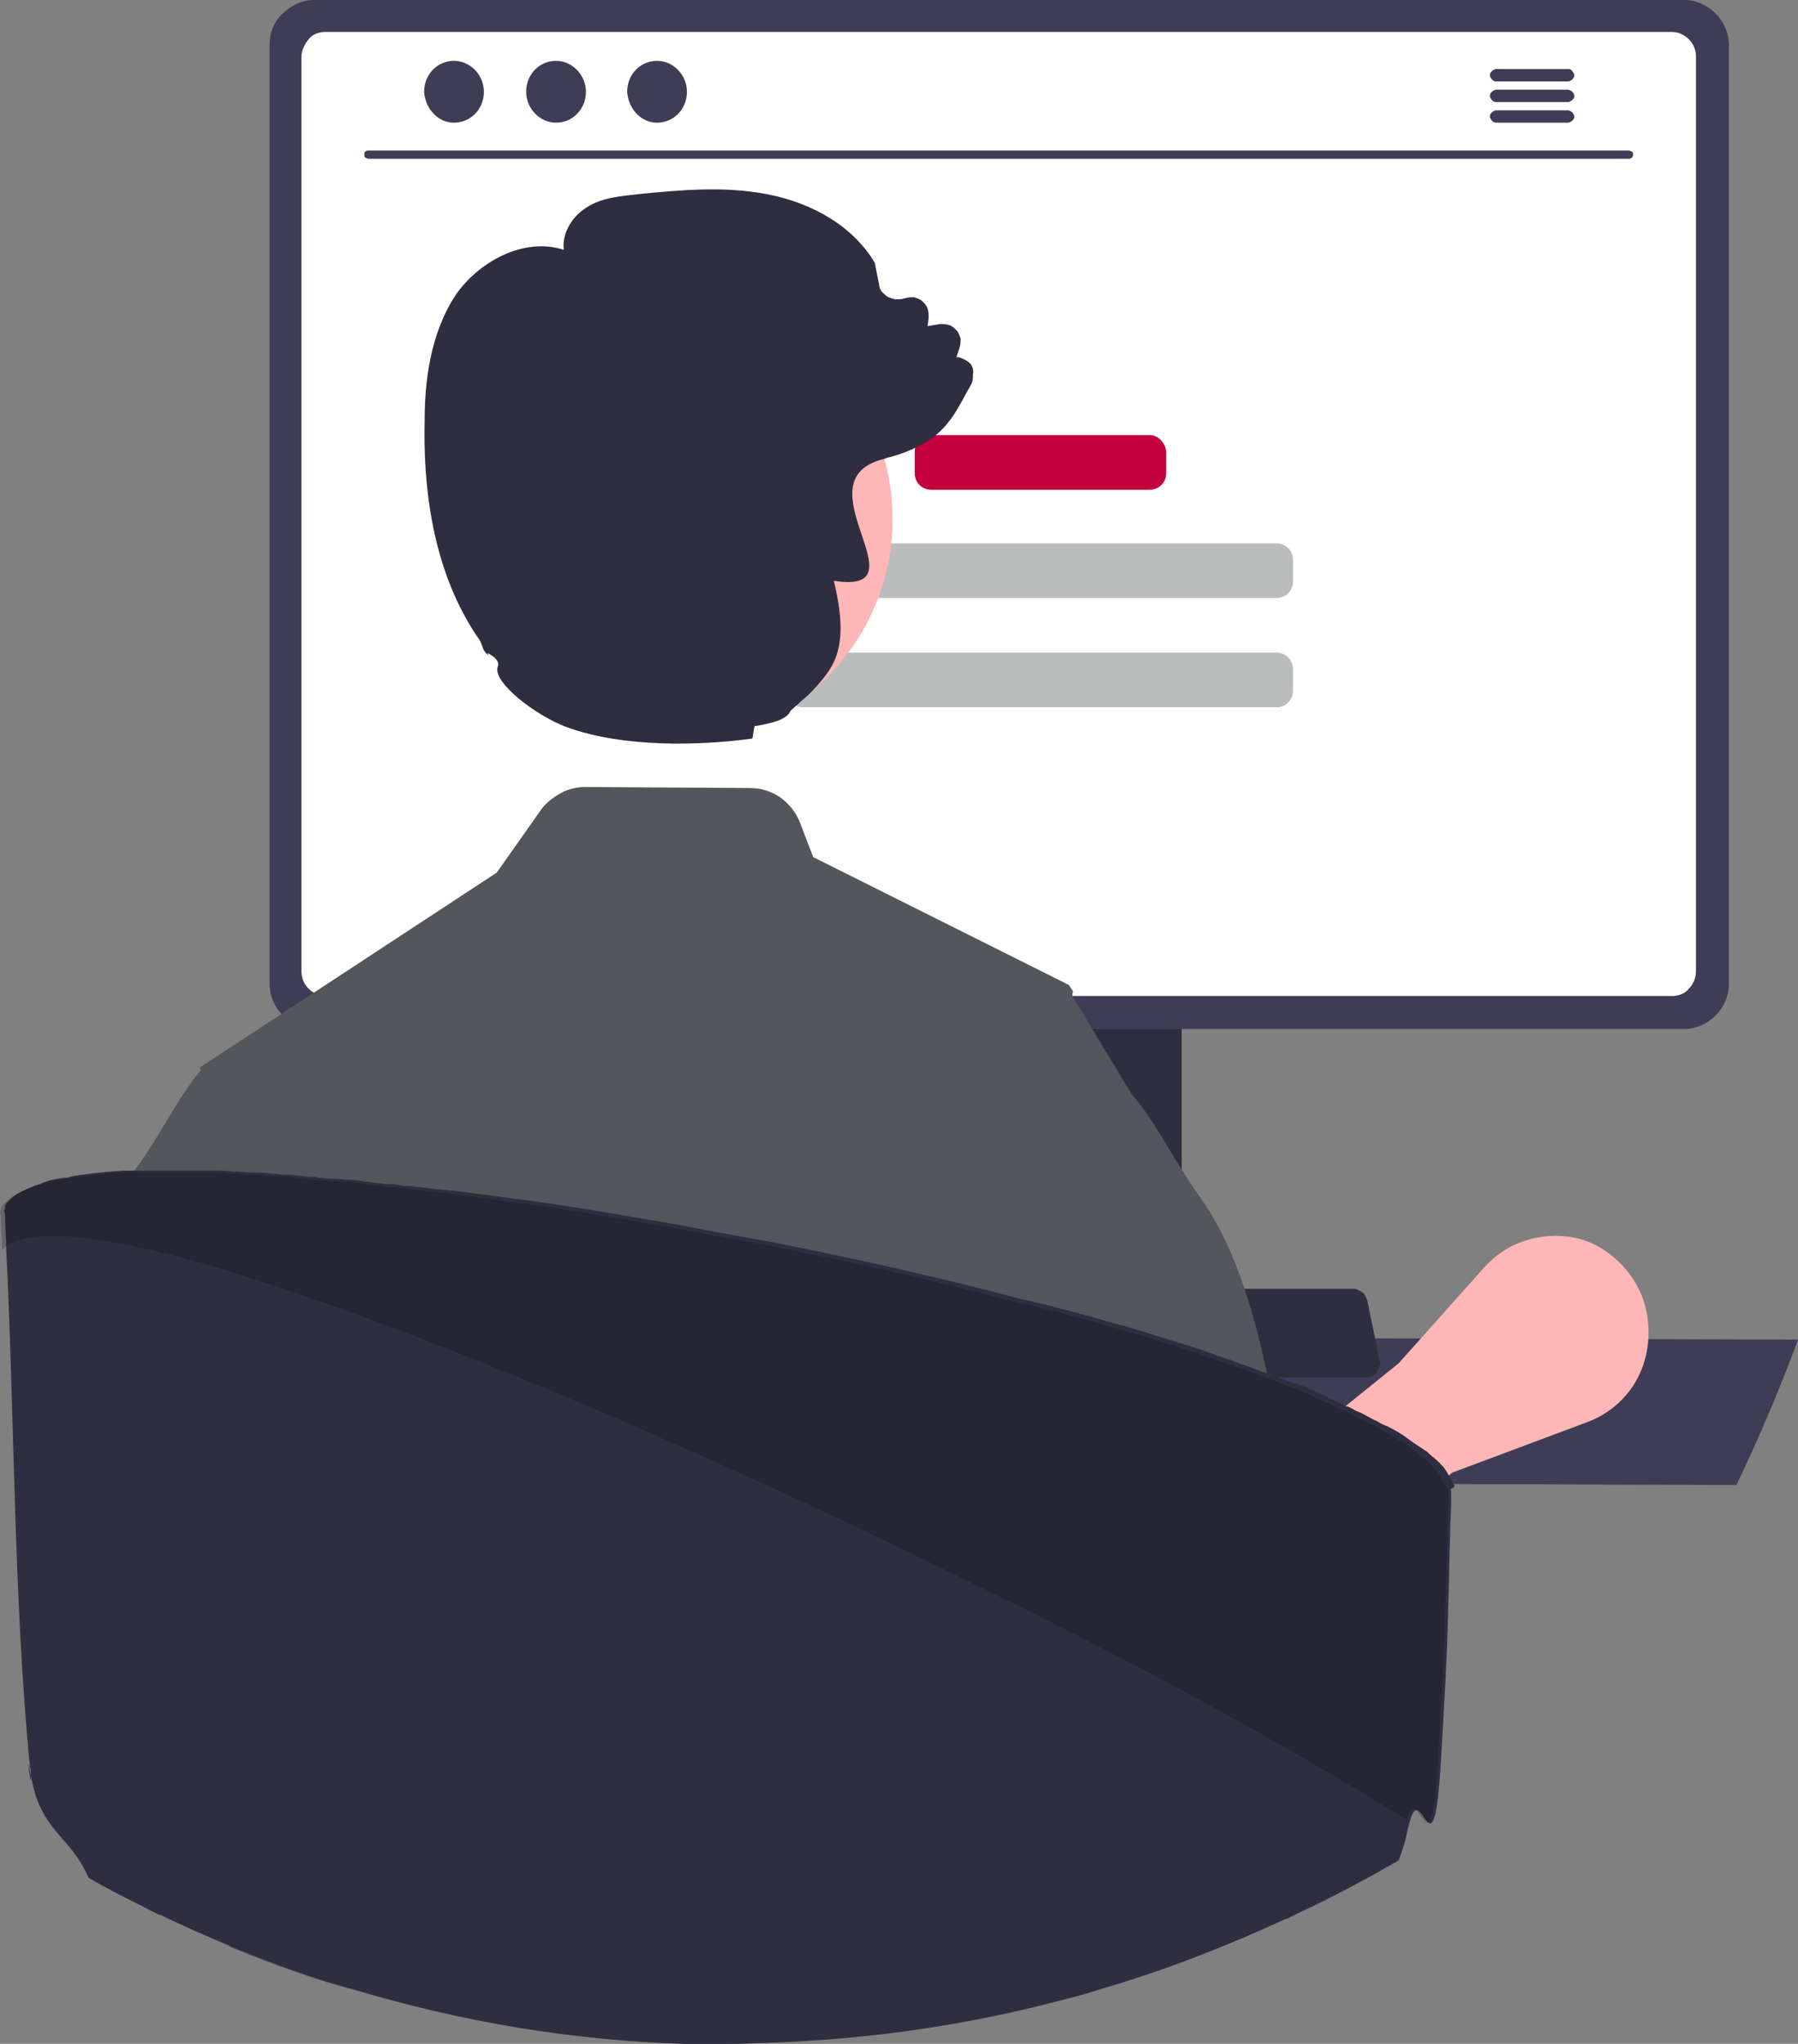
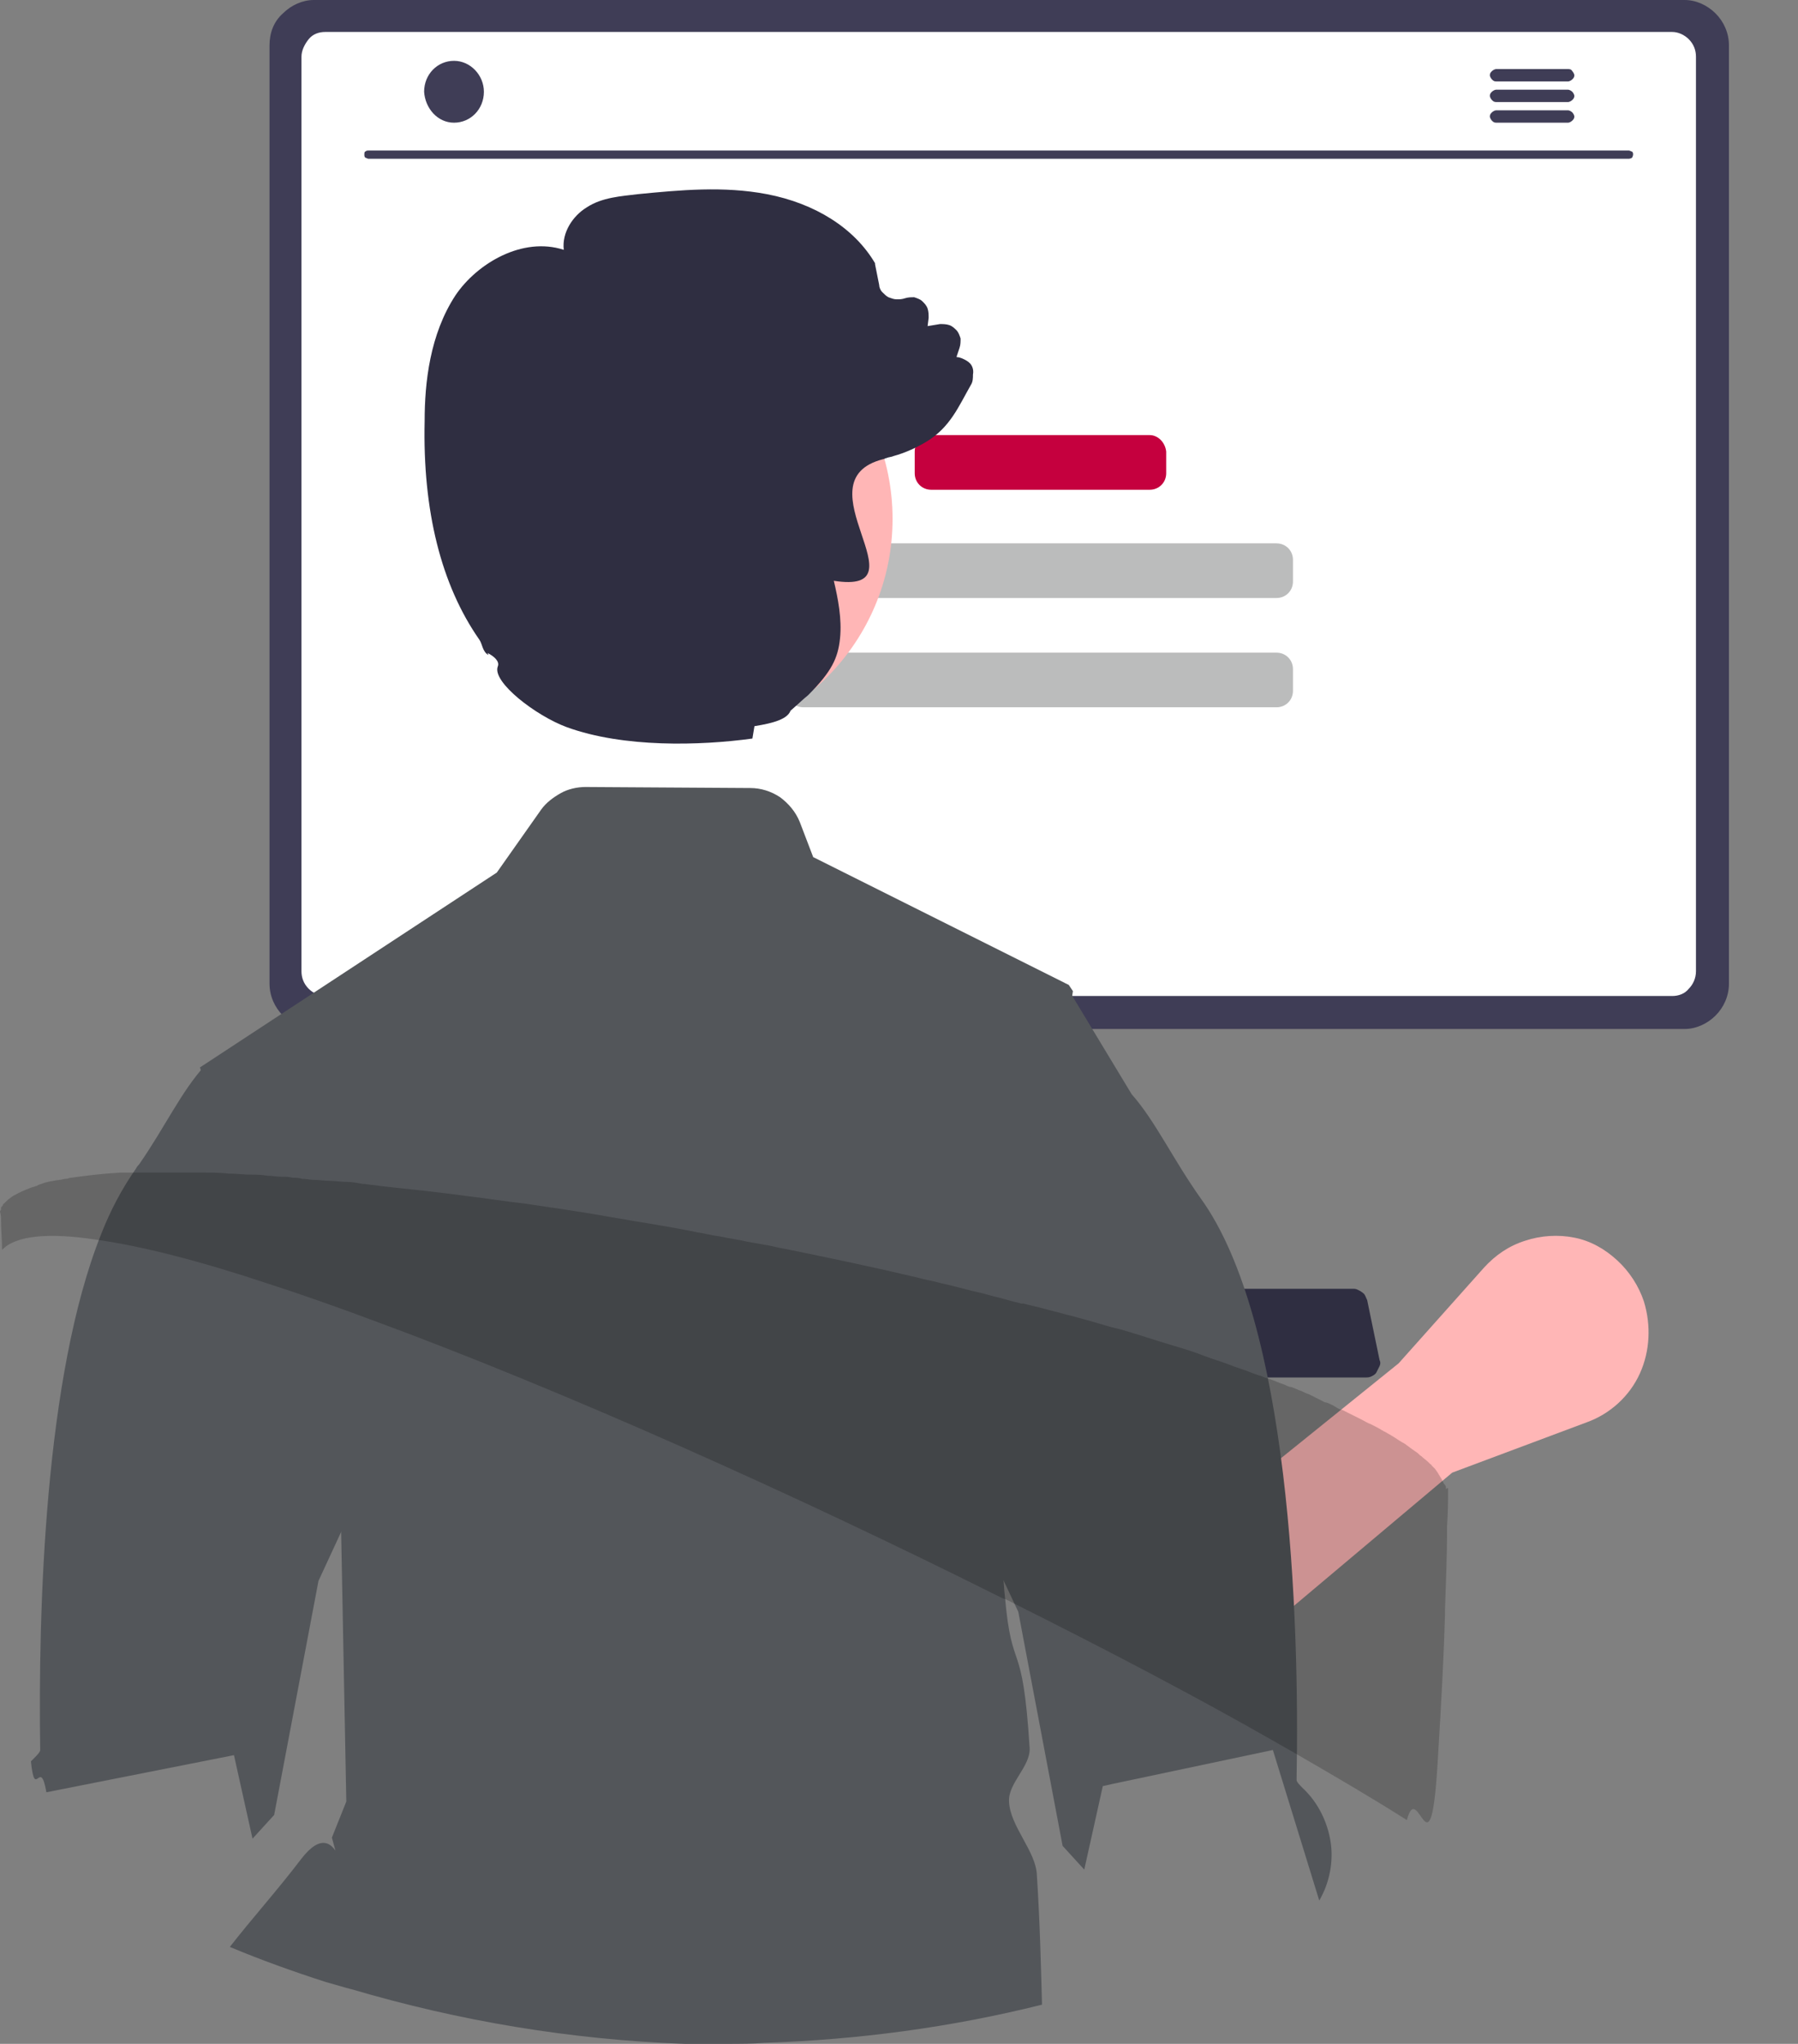
<svg xmlns="http://www.w3.org/2000/svg" id="Ebene_1" data-name="Ebene 1" viewBox="0 0 174.45 198.23">
  <rect x="0" y="0" width="174.45" height="198.23" fill="#808080" stroke="none" />
  <defs>
    <style>
      .cls-1 {
        fill: #2f2e41;
      }

      .cls-2 {
        fill: #fff;
      }

      .cls-3 {
        fill: #ffb6b6;
      }

      .cls-4 {
        fill: #c5003e;
      }

      .cls-5 {
        fill: #3f3d56;
      }

      .cls-6 {
        fill: #53565a;
      }

      .cls-7 {
        isolation: isolate;
        opacity: .2;
      }

      .cls-8 {
        fill: #bbbcbc;
      }
    </style>
  </defs>
-   <path class="cls-5" d="M7.26,129.43c1.86,5,3.86,9.7,5.99,14.1l155.22.5c2.13-4.4,4.12-9.1,5.99-14.1l-167.19-.5Z" />
  <path class="cls-3" d="M122,158.73l-6.4-10.3,20.1-16.2,8.3-9.3c1.1-1.2,2.4-2.1,4-2.6,1.5-.5,3.2-.6,4.7-.3,1.6.3,3,1.1,4.2,2.2s2.1,2.5,2.6,4c.7,2.3.6,4.8-.4,7s-2.9,3.9-5.1,4.7l-13.1,4.9-18.9,15.9Z" />
  <g>
-     <path class="cls-1" d="M80.25,79.4v49.8h34.4v-49.8c0-.4-.1-.7-.3-1-.2-.3-.5-.5-.8-.6-.2-.1-.3-.1-.5-.1h-31.1c-.2,0-.4,0-.6.1s-.4.2-.5.4c-.2.2-.3.3-.4.5-.1.3-.2.5-.2.7ZM93.75,96.5c0-1,.4-1.9,1.1-2.6.7-.7,1.6-1.1,2.6-1.1s1.9.4,2.6,1.1c.7.7,1.1,1.6,1.1,2.6v5.8c0,1-.4,1.9-1.1,2.6-.7.7-1.6,1.1-2.6,1.1s-1.9-.4-2.6-1.1c-.7-.7-1.1-1.6-1.1-2.6v-5.8Z" />
    <path class="cls-5" d="M80.15,127.6v4.8c0,.2.1.5.3.7.2.2.4.3.7.3h32.8c.2,0,.5-.1.7-.3s.3-.4.3-.7v-4.8h-34.8Z" />
    <path class="cls-5" d="M26.15,4.4v91c0,1.2.5,2.3,1.3,3.1s1.9,1.3,3,1.3h133c1.1,0,2.2-.5,3-1.3s1.3-1.9,1.3-3.1V4.4c0-1.2-.5-2.3-1.3-3.1-.8-.8-1.9-1.3-3-1.3H30.45c-1.1,0-2.2.5-3,1.3-.9.8-1.3,1.9-1.3,3.1Z" />
    <path class="cls-2" d="M29.25,5.5v88.7c0,.6.2,1.2.7,1.7.4.4,1,.7,1.6.7h130.7c.6,0,1.2-.2,1.6-.7.4-.4.7-1,.7-1.7V5.5c0-.6-.2-1.2-.7-1.7-.4-.4-1-.7-1.6-.7H31.55c-.6,0-1.2.2-1.6.7-.4.5-.7,1.1-.7,1.7Z" />
    <path class="cls-1" d="M53.55,133.1c.1.2.3.3.5.4.2.1.4.1.6.1h77.8c.2,0,.4,0,.6-.1.2-.1.4-.2.5-.4s.2-.4.3-.6c.1-.2.1-.4,0-.6l-1.2-5.8c-.1-.2-.2-.5-.3-.6-.2-.2-.4-.3-.6-.4-.2-.1-.3-.1-.5-.1H55.85c-.2,0-.3,0-.5.1s-.4.2-.6.4-.3.4-.3.6l-1.2,5.8v.6c0,.2.1.4.3.6Z" />
    <path class="cls-5" d="M158.05,15.4H35.75c-.1,0-.2-.1-.3-.1-.1-.1-.1-.2-.1-.3s0-.3.1-.3c.1-.1.2-.1.3-.1h122.3c.1,0,.2.1.3.1.1.1.1.2.1.3s-.1.3-.1.3c0,0-.2.1-.3.1Z" />
    <path class="cls-5" d="M44.05,11.9c1.6,0,2.9-1.3,2.9-3,0-1.6-1.3-3-2.9-3s-2.9,1.3-2.9,3c.1,1.6,1.3,3,2.9,3Z" />
-     <path class="cls-5" d="M53.95,11.9c1.6,0,2.9-1.3,2.9-3,0-1.6-1.3-3-2.9-3s-2.9,1.3-2.9,3c0,1.6,1.3,3,2.9,3Z" />
-     <path class="cls-5" d="M63.75,11.9c1.6,0,2.9-1.3,2.9-3,0-1.6-1.3-3-2.9-3s-2.9,1.3-2.9,3c.1,1.6,1.3,3,2.9,3Z" />
    <path class="cls-5" d="M152.15,6.7h-7c-.1,0-.3.1-.4.2-.1.1-.2.2-.2.4,0,.1.1.3.2.4.1.1.2.2.4.2h7c.1,0,.3-.1.4-.2.1-.1.2-.2.2-.4,0-.1-.1-.3-.2-.4-.1-.2-.3-.2-.4-.2Z" />
    <path class="cls-5" d="M152.15,8.7h-7c-.1,0-.3.1-.4.2-.1.1-.2.2-.2.4,0,.1.1.3.2.4.1.1.2.2.4.2h7c.1,0,.3-.1.4-.2.1-.1.2-.2.2-.4,0-.1-.1-.3-.2-.4-.1-.1-.3-.2-.4-.2Z" />
    <path class="cls-5" d="M152.15,10.7h-7c-.1,0-.3.1-.4.2-.1.1-.2.2-.2.4,0,.1.1.3.2.4.1.1.2.2.4.2h7c.1,0,.3-.1.4-.2.1-.1.2-.2.2-.4,0-.1-.1-.3-.2-.4-.1-.1-.3-.2-.4-.2Z" />
    <path class="cls-4" d="M111.55,42.2h-21.2c-.9,0-1.6.7-1.6,1.6v2.1c0,.9.7,1.6,1.6,1.6h21.2c.9,0,1.6-.7,1.6-1.6v-2.1c-.1-.9-.8-1.6-1.6-1.6Z" />
    <path class="cls-8" d="M123.85,52.7h-45.9c-.9,0-1.6.7-1.6,1.6v2.1c0,.9.7,1.6,1.6,1.6h45.9c.9,0,1.6-.7,1.6-1.6v-2.1c0-.9-.7-1.6-1.6-1.6Z" />
    <path class="cls-8" d="M123.85,63.3h-45.9c-.9,0-1.6.7-1.6,1.6v2.1c0,.9.7,1.6,1.6,1.6h45.9c.9,0,1.6-.7,1.6-1.6v-2.1c0-.9-.7-1.6-1.6-1.6Z" />
  </g>
  <path class="cls-6" d="M19.4,103.53l.1.3h0l3.1,9.6,3.6,11.1,6.8,20.9.1,3.2h0l.5,26.1-1.4,3.5,1.6,5.8s-.7-8.8-4.6-3.7c-2.2,2.9-4.8,5.8-6.9,8.5,3.1,1.3,6.2,2.4,9.3,3.4.7.2,1.4.4,2.1.6.1,0,.3.1.4.1,10.5,3.1,21.3,4.9,32.3,5.3h4.1c1.2,0,2.5,0,3.7-.1,9.1-.3,18.1-1.5,26.9-3.7-.1-3.7-.2-8-.5-12.6-.1-2.3-2.6-4.7-2.7-7.1-.1-1.8,2.1-3.4,2-5.2-.7-11.1-1.7-6.8-2.4-14.7-.1-.8-.1-1.5-.2-2.2-.4-5-.7-8.2-.7-8.2l2.9-18.8,4.6-29.5-.4-.6-.4-.2-24.4-12.2-1.3-3.4c-.4-1-1.1-1.8-1.9-2.4-.9-.6-1.9-.9-2.9-.9l-16-.1c-.8,0-1.7.2-2.4.6-.7.4-1.4.9-1.9,1.6l-4.3,6.1-28.8,18.9Z" />
  <path class="cls-6" d="M37,140.03l-3.6,7.9-2.5,5.4-4.3,22.7-2.1,2.3-1.8-8.1-18.2,3.6c-.6-3.5-1.1.9-1.5-3,.1-.1.2-.2.3-.3.3-.3.6-.6.6-.8-.2-13.4.4-36.2,5.9-50,.9-2.3,2-4.4,3.4-6.4.1-.2.2-.3.3-.4,2.5-3.6,4.1-7.1,6.4-9.6h0l15.5-8.4.7,19,.5,13.7.4,12.4Z" />
  <path class="cls-6" d="M92.7,143.13l4.5,9.8,1.6,3.4,4.3,22.7,2.1,2.3,1.8-8.1.9-.2,15.6-3.3,4.5,14.6c1-1.7,1.4-3.8,1.1-5.7s-1.2-3.8-2.7-5.2c-.3-.3-.6-.6-.6-.8.3-15.8-.7-44.5-9.3-56.4-2.7-3.8-4.4-7.5-6.7-10.1h0l-5.8-9.6-.4-.6-.4-.2-10.5,47.4Z" />
  <path class="cls-3" d="M65.2,71.93c11.8,0,21.4-9.7,21.4-21.6s-9.6-21.6-21.4-21.6-21.4,9.7-21.4,21.6,9.6,21.6,21.4,21.6Z" />
  <path class="cls-1" d="M94.1,35.23c-.2-.2-.4-.3-.6-.4-.2-.1-.5-.2-.7-.2l.3-.9c.1-.3.1-.6.1-.9-.1-.3-.2-.6-.4-.8-.2-.2-.4-.4-.7-.5s-.6-.1-.9-.1l-1.2.2.1-.8c0-.3,0-.6-.1-.9s-.3-.5-.5-.7-.5-.3-.8-.4c-.3,0-.6,0-.9.1-.3.1-.5.1-.8.1s-.5-.1-.8-.2c-.2-.1-.4-.3-.6-.5-.2-.2-.3-.5-.3-.7l-.4-2v-.1c-2-3.4-5.8-5.8-10.5-6.7-4.2-.8-8.4-.4-12.5,0-1.6.2-3.5.3-5,1.3-1.3.8-2.4,2.4-2.2,4.1-4-1.3-8.4,1.3-10.5,4.4-2.5,3.8-3,8.5-3,12.2-.2,8.7,1.6,15.9,5.3,21.2.3.4.3,1.2.9,1.5l-.1-.2c.6.3,1.2.8,1,1.3-.6,1.5,3.7,4.8,6.7,5.9,5.5,2,12.9,1.8,18,1.1l.2-1.2c1.9-.3,3.2-.7,3.5-1.5.7-.6,1.2-1.1,1.7-1.5h0c2.3-2.3,2.9-3.6,3.1-5.5.2-1.9-.2-3.9-.6-5.6,9,1.4-3.5-9.7,4.8-11.8.1,0,.2-.1.3-.1.2-.1.5-.1.7-.2,1.1-.3,2.2-.8,3.2-1.4,2.3-1.4,3.1-3.4,4.3-5.5.2-.3.2-.7.2-1,.1-.5-.1-.9-.3-1.1Z" />
-   <path class="cls-1" d="M140.8,144.63c0,.9,0,2-.1,3.5v.6c-.1,2.7-.1,5-.2,7.5v.5c-.1,3.5-.3,7.6-.7,14.1-.7,12-1.9,1.6-3,5.8-.1.2-.1.5-.2.7-.2,1.1-.5,2.1-.9,3.1-.6.4-1.3.7-1.9,1.1-1.8,1-3.7,2-5.5,2.9-1,.5-2.1,1-3.1,1.5-.2.1-.3.2-.5.2-5.4,2.5-11,4.7-16.6,6.4-1.1.3-2.2.7-3.3,1-1.2.3-2.3.6-3.5.9-8.8,2.2-17.8,3.4-26.9,3.7-1.2,0-2.5.1-3.7.1h-4.1c-10.9-.3-21.8-2.1-32.3-5.3l-.4-.1c-.7-.2-1.4-.4-2.1-.6-3.2-1-6.3-2.2-9.3-3.4-2.3-1-4.7-2-6.9-3.1h-.1c-.5-.2-1-.5-1.4-.7-.1,0-.1-.1-.2-.1-1.8-.9-3.6-1.8-5.3-2.8-1.5-3.4-3.5-4.1-4.8-7.1-.4-.9-.6-1.8-.8-2.8h0c.1,1.8-.6-3.2,0,0v-.2c0-.2,0-.4-.1-.7-1.6-16.3-1.5-34.9-2.3-50.2,0-1-.1-1.9-.1-2.8,0-.3,0-.6-.1-.9,0-.1.1-.2.1-.3v-.2h0c0-.1.1-.1.1-.2,0,0,0-.1.1-.1l.1-.1.1-.1.1-.1h0l.1-.1c.2-.2.4-.3.5-.4.1,0,.1-.1.2-.1.5-.3,1-.5,1.5-.7.2-.1.4-.1.6-.2q.1,0,.2-.1c.1,0,.2-.1.3-.1.5-.2,1.1-.3,1.8-.4h.2c.1,0,.2,0,.4-.1.2,0,.3-.1.5-.1,1.4-.2,3-.4,4.8-.5h8.2c.7,0,1.5,0,2.3.1h.1c.7,0,1.4.1,2.1.1.5,0,1,0,1.5.1.5,0,.9.1,1.4.1.4,0,.7,0,1.1.1.3,0,.6,0,.9.1h.4c.2,0,.5,0,.7.1.5,0,1.1.1,1.6.1s1.1.1,1.6.1,1.1.1,1.6.2h.2c.5.1,1,.1,1.5.2h.4c.5,0,1,.1,1.5.2h.4c.4,0,.8.1,1.1.1.5.1,1,.1,1.5.2.4,0,.8.1,1.2.1.6.1,1.2.1,1.8.2.2,0,.5.1.7.1,1.8.2,3.5.5,5.4.7,2.7.4,5.5.8,8.3,1.3s5.6.9,8.5,1.5c.7.1,1.4.3,2.2.4.3.1.7.1,1,.2.6.1,1.1.2,1.7.3.6.1,1.1.2,1.7.3.7.1,1.3.3,2,.4,4.4.9,8.7,1.8,12.9,2.8.7.2,1.4.3,2.1.5,1.4.3,2.7.7,4.1,1,.4.1.7.2,1.1.3.9.2,1.8.5,2.7.7h.2c.7.2,1.3.3,2,.5,1.5.4,3.1.8,4.5,1.2,1,.3,2,.6,2.9.8,1.4.4,2.9.9,4.2,1.3.3.1.7.2,1,.3,1,.3,2,.6,3,1,.8.3,1.5.5,2.3.8.7.3,1.5.5,2.2.8.5.2.9.3,1.4.5.6.2,1.3.5,1.9.7.2.1.4.2.6.2.1.1.2.1.4.1.2.1.5.2.7.3s.4.2.7.3c.2.1.4.2.6.3.2.1.4.2.6.3.2.1.3.2.5.2.3.2.7.3,1,.5.2.1.3.2.5.2l.4.2c.1,0,.1.1.2.1.1.1.2.1.4.2.3.1.6.3.8.4.4.2.7.4,1,.5.3.2.7.4,1,.5.1,0,.1.1.2.1s.1.1.2.1c.2.1.5.3.7.4.5.3.9.6,1.3.9.1.1.2.1.3.2.3.2.6.4.9.6h0c.1.1.2.1.3.2q.1.1.2.2c.2.2.5.4.7.6q.1.1.2.2s.1,0,.1.1c.1.1.2.2.3.3h0c.1.1.2.3.3.4,0,.1.1.1.1.2.1.1.1.2.2.3,0,.1.1.1.1.2.1.2.2.4.3.5.1.1.1.3.1.4-.4.2-.4.3-.3.4Z" />
  <path class="cls-7" d="M140.5,144.53c0,.9,0,2-.1,3.5v.6c0,2.1-.1,4.6-.2,7.5v.5c-.1,3.5-.3,7.6-.7,14.1-.7,12-1.9,1.6-3,5.8-3.3-2.1-6.9-4.2-10.7-6.4-.7-.4-1.4-.8-2.1-1.2-7.7-4.4-16.3-8.9-25.3-13.4-.4-.2-.7-.4-1.1-.5-20.6-10.3-43-20.3-61.2-27-3.5-1.3-6.9-2.5-10-3.5-6.6-2.2-12.4-3.7-16.8-4.3-4.6-.7-7.8-.4-9.1,1,0-1-.1-1.9-.1-2.8,0-.3,0-.6-.1-.9,0-.1.1-.2.1-.2H.1v-.2s0-.1.1-.1c0-.1.1-.1.1-.2s.1-.1.1-.1l.1-.1.1-.1h0l.1-.1c.2-.2.4-.3.5-.4.1,0,.1-.1.2-.1.5-.3,1-.5,1.5-.7.2-.1.4-.1.6-.2q.1,0,.2-.1c.1,0,.2-.1.3-.1.5-.2,1.1-.3,1.8-.4.2,0,.4-.1.6-.1s.3-.1.5-.1c1.4-.2,3-.4,4.8-.5h8.2c.7,0,1.5,0,2.3.1h.1c.7,0,1.4.1,2.1.1.5,0,1,0,1.5.1.5,0,.9.1,1.4.1.4,0,.7,0,1.1.1.3,0,.6,0,.9.1.4,0,.8.1,1.1.1.5,0,1.1.1,1.6.1s1.1.1,1.6.1,1.1.1,1.6.2h.2c.5.1,1,.1,1.5.2,2.8.3,5.7.6,8.6,1,1.8.2,3.5.5,5.4.7,2.7.4,5.5.8,8.3,1.3s5.6.9,8.5,1.5c.7.1,1.4.3,2.2.4.9.2,1.8.3,2.6.5.6.1,1.1.2,1.7.3.7.1,1.3.3,2,.4,4.4.9,8.7,1.8,12.9,2.8.7.2,1.4.3,2.1.5,1.4.3,2.7.7,4.1,1,.4.1.7.2,1.1.3.9.2,1.8.5,2.7.7h.2c.7.2,1.3.3,2,.5,1.5.4,3.1.8,4.5,1.2,1,.3,2,.6,2.9.8,1.4.4,2.9.9,4.2,1.3.3.1.7.2,1,.3,1,.3,2,.6,3,1,.8.3,1.5.5,2.3.8.7.3,1.5.5,2.2.8.5.2.9.3,1.4.5.7.2,1.3.5,1.9.7.2.1.4.2.6.2.3.1.7.3,1,.4.2.1.4.2.7.3.2.1.4.2.6.3.2.1.4.2.6.3.2.1.3.2.5.2.3.1.7.3,1,.5.2.1.3.2.5.2l.4.2c.1,0,.1.1.2.1.4.2.8.4,1.2.6.4.2.7.4,1,.5.4.2.8.4,1.1.6.1,0,.1.1.2.1.2.1.5.3.7.4.5.3.9.6,1.3.8.4.3.8.6,1.1.8h0c.2.1.3.3.5.4.2.2.5.4.7.6q.1.1.2.2s.1,0,.1.1c.1.1.2.2.3.3.1.1.2.3.3.4,0,.1.1.1.1.2.1.1.1.2.2.3,0,.1.1.1.1.2.1.2.2.4.3.5.1.1.1.3.1.4.2-.2.2-.1.2.1Z" />
</svg>